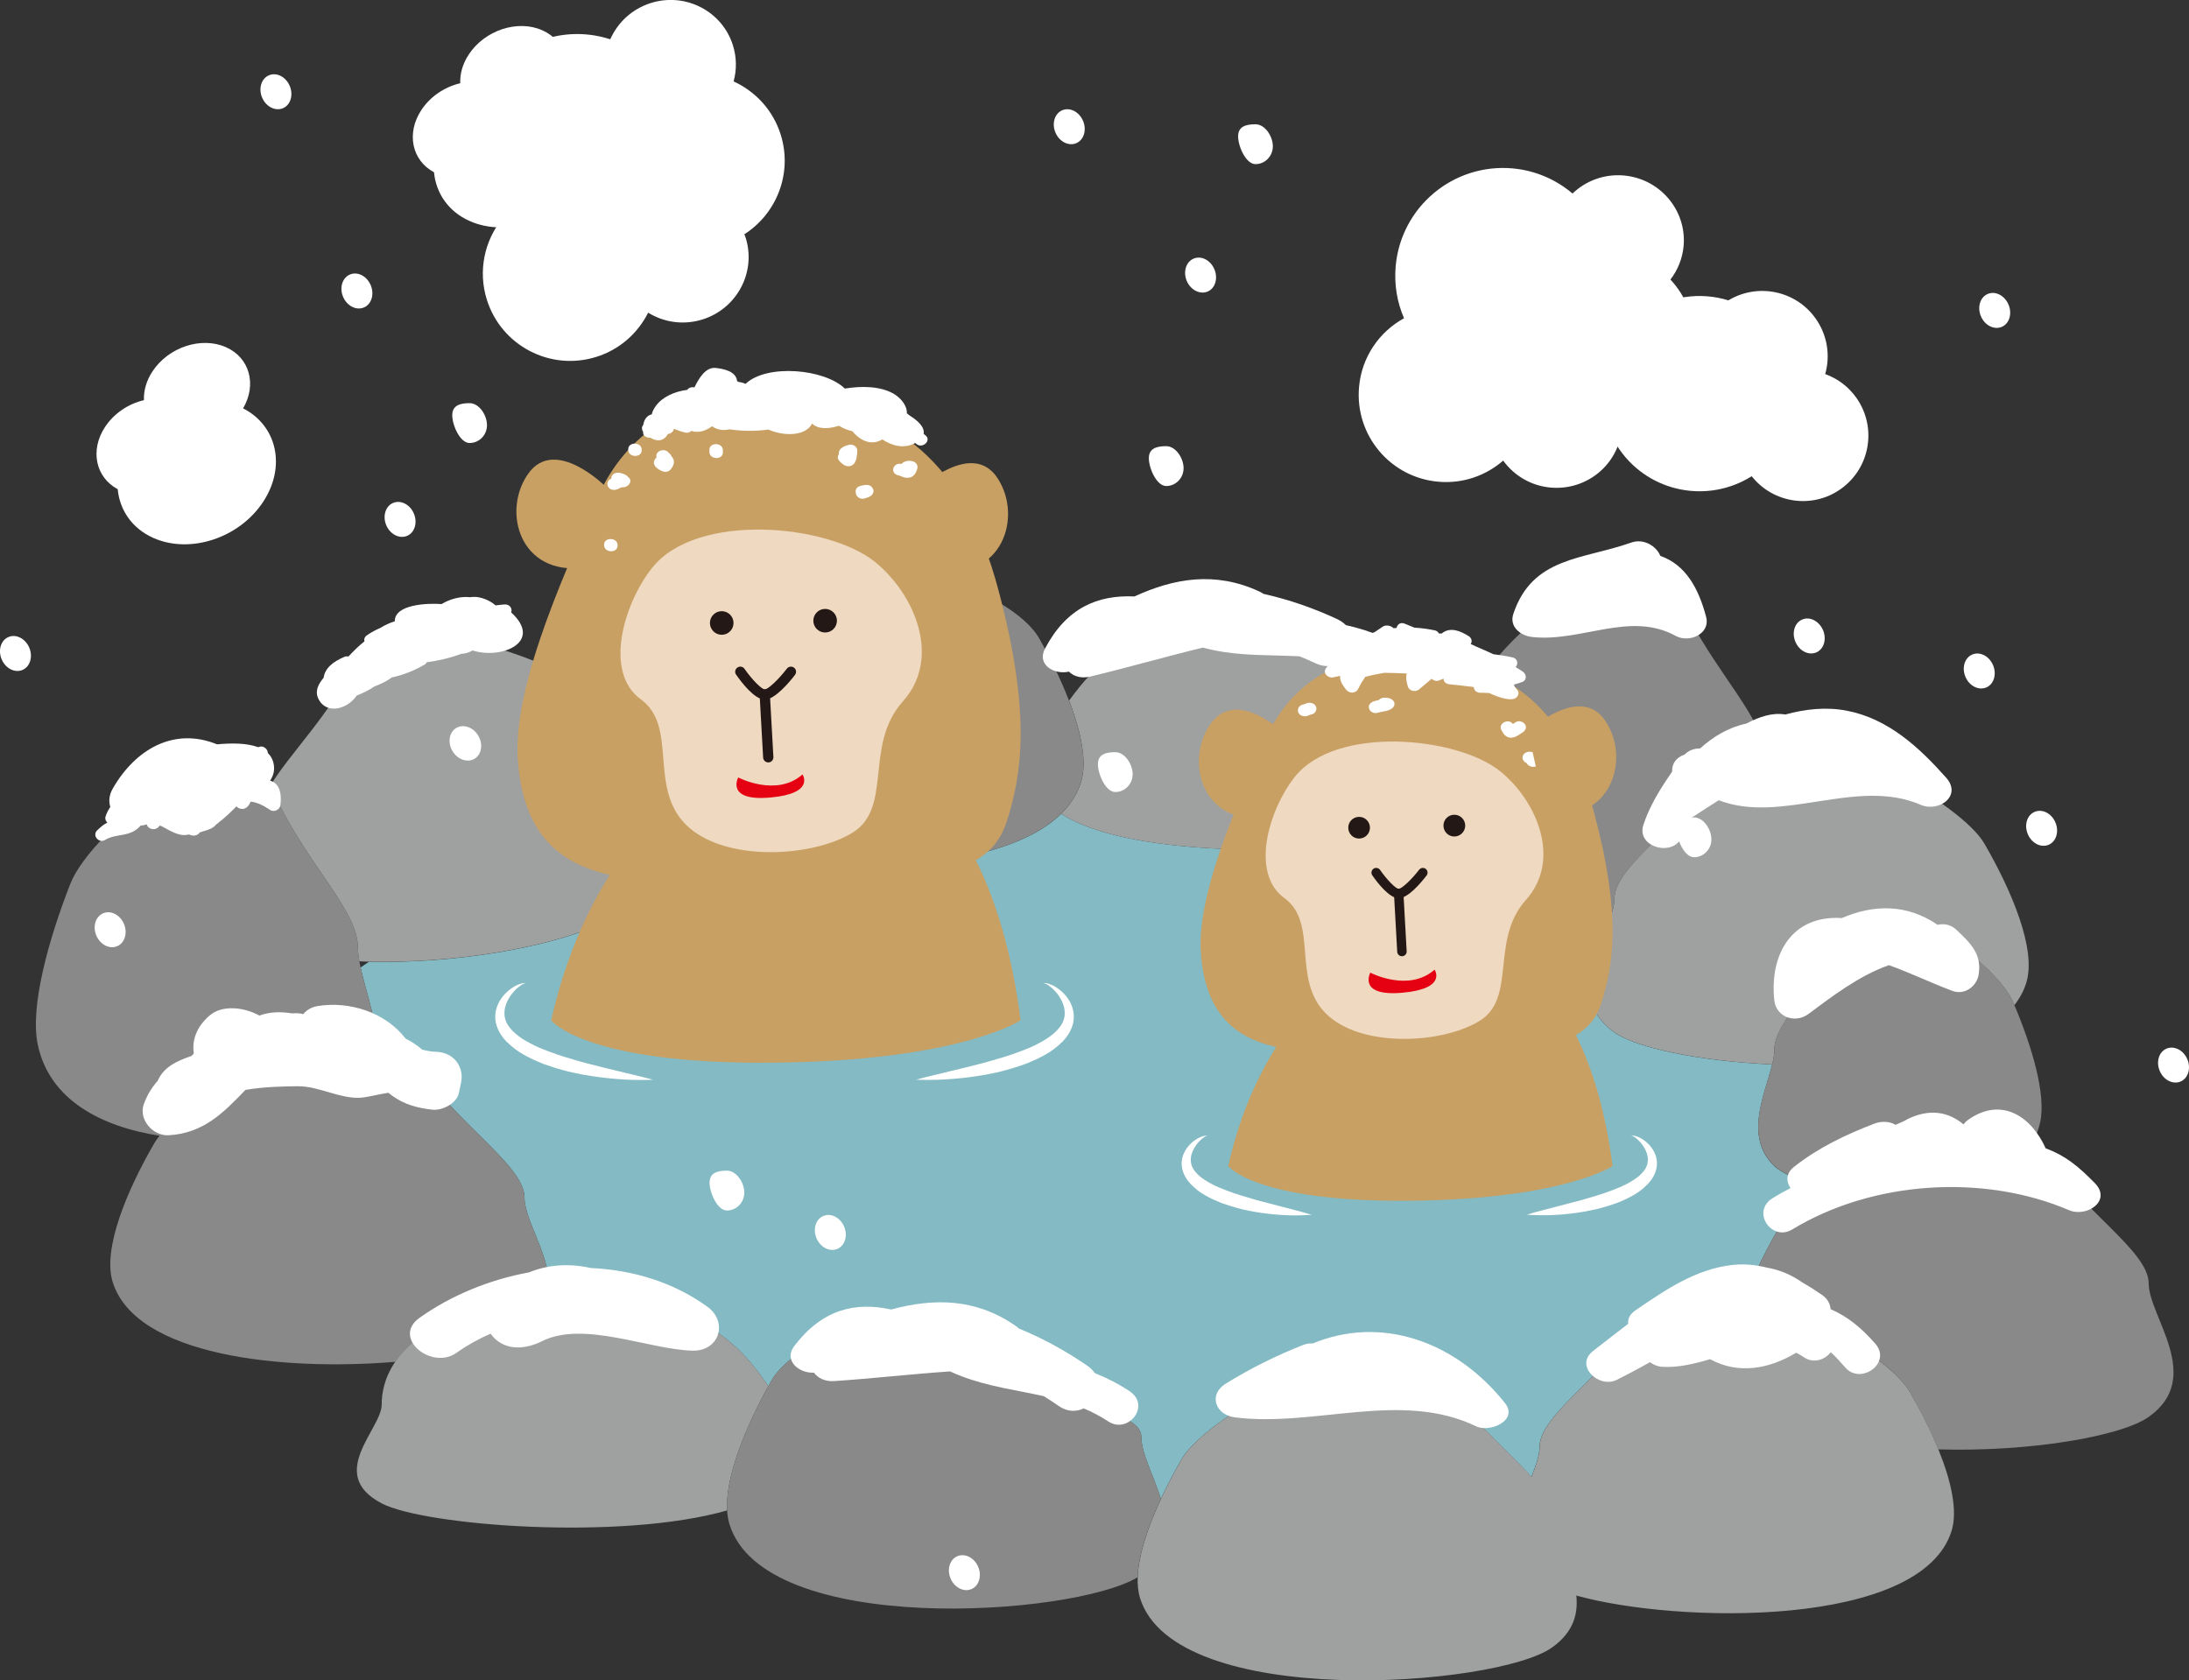
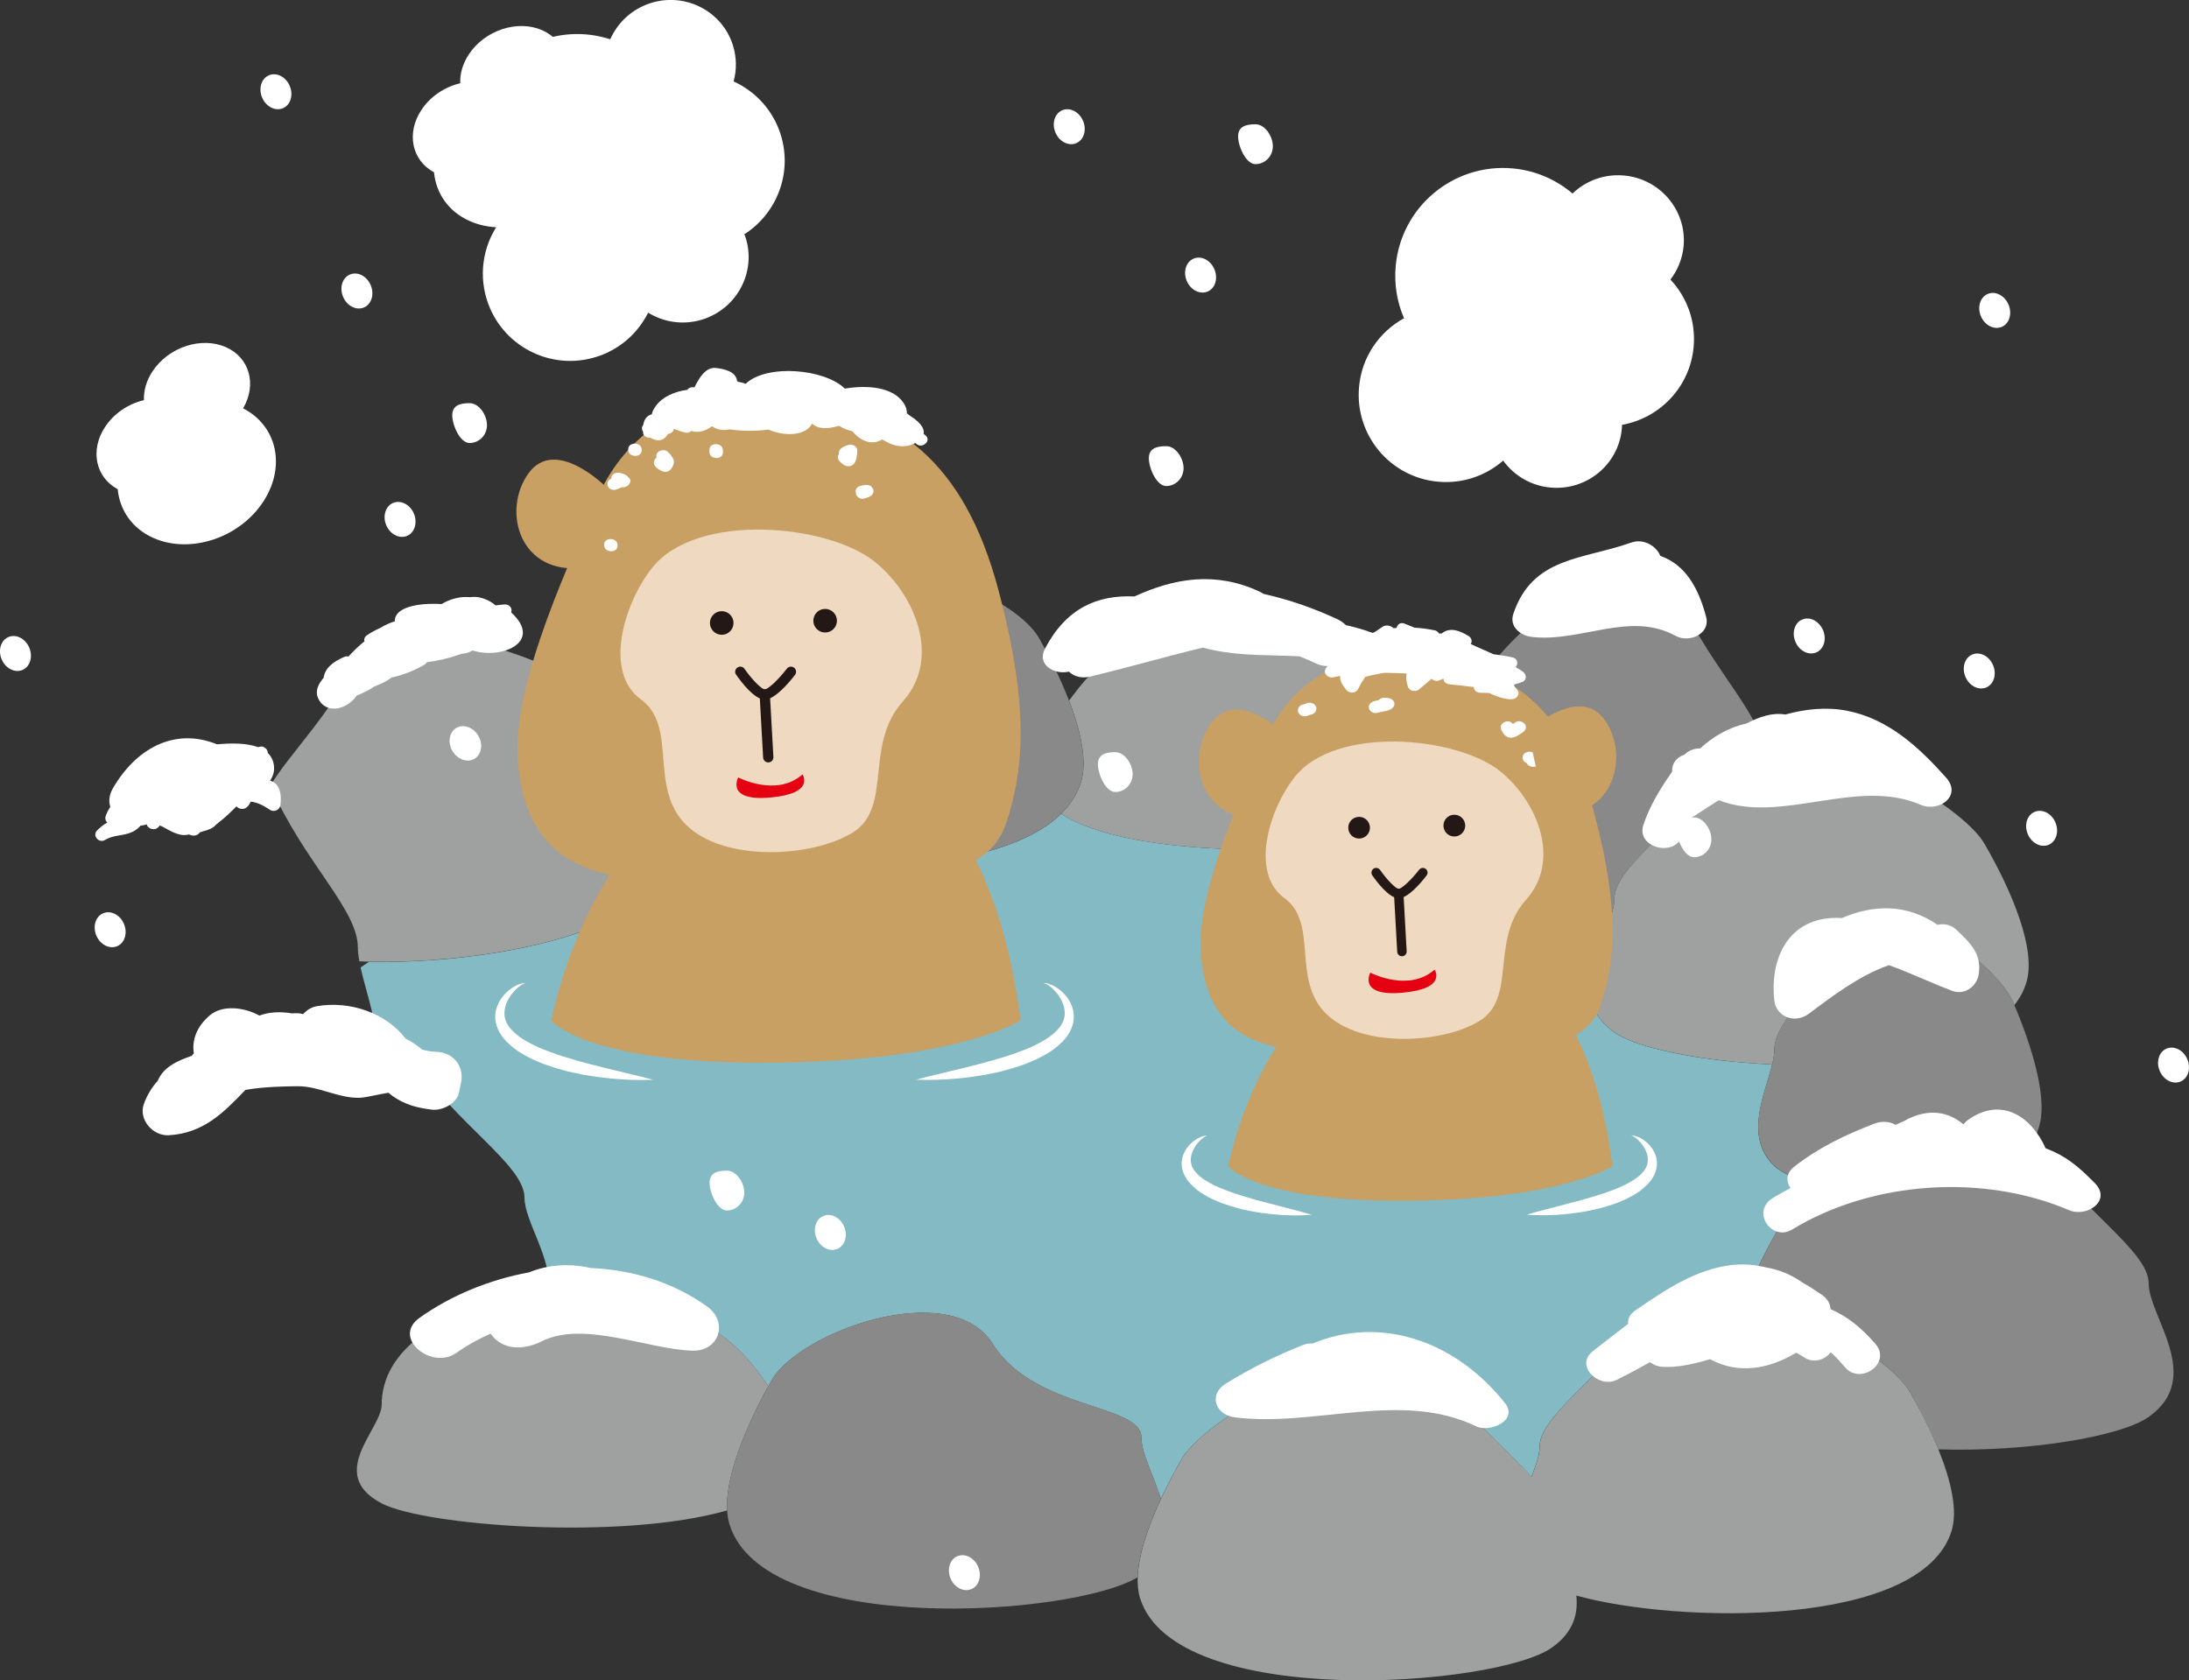
<svg xmlns="http://www.w3.org/2000/svg" version="1.1" id="レイヤー_1" x="0px" y="0px" viewBox="0 0 298.69 229.33" style="enable-background:new 0 0 298.69 229.33;" xml:space="preserve">
  <rect x="0" y="0" width="298.69" height="229.33" fill="#333333" stroke="none" />
  <style type="text/css">
	.st0{fill:none;}
	.st1{fill:#83BAC3;}
	.st2{fill:#9FA0A0;}
	.st3{fill:#898989;}
	.st4{fill:#FFFFFF;}
	.st5{fill:#C9A063;}
	.st6{fill:#EFD9C0;}
	.st7{fill:#231815;}
	.st8{fill:#E50012;}
</style>
  <g>
    <g>
      <path class="st0" d="M196.99,116.13c-0.19-0.89-0.26-1.9-0.24-3c-1.69,0.62-4.22,1.18-7.3,1.63c2.59,0.47,5.12,0.97,7.58,1.51    C197.02,116.23,197,116.18,196.99,116.13z" />
      <path class="st0" d="M49.03,131.2c0.05,0.26,0.1,0.53,0.16,0.81c0.38-0.26,0.76-0.52,1.15-0.77    C49.9,131.23,49.46,131.22,49.03,131.2z" />
      <path class="st0" d="M93,114.57c-0.01,0.36-0.04,0.71-0.09,1.04c0,0,0,0.01,0,0.01c0.61-0.12,1.22-0.25,1.84-0.37    C94.1,115.03,93.52,114.8,93,114.57z" />
      <path class="st1" d="M218.24,129.06c-9.75-0.46-19.27-3.93-21.21-12.78c-2.47-0.54-5-1.05-7.58-1.51    c-13.08,1.94-35.92,1.99-44.65-3.71c-9.64,9.48-38.75,8.09-50.05,4.2c-0.62,0.12-1.23,0.24-1.84,0.37    c-2.1,11.72-26.59,15.98-42.56,15.63c-0.39,0.26-0.77,0.51-1.15,0.77c0.62,2.82,1.86,6.27,2.19,9.67    c2.15,0.28,3.89,1.14,4.94,2.77c5.72,8.86,15.24,14.49,15.24,19c0,3.19,3.81,8.29,3.34,12.92c9-0.59,20.87,1.44,27.67,9.76    c0.79,0.97,1.56,1.99,2.26,3.03c0.13-0.24,0.27-0.49,0.4-0.73c3.81-6.75,24.48-14.17,30.2-5.06c5.72,9.11,20.3,8.15,20.3,12.78    c0,2.17,1.67,5.2,2.66,8.38c0.86-1.85,1.84-3.7,2.85-5.44c3.81-6.56,29.54-20.35,35.25-11.49c3.77,5.85,9.21,10.29,12.46,13.93    c0.61-1.54,1.11-2.94,1.11-4.09c0-4.5,9.53-10.14,15.24-19c2.19-3.4,7.33-3.46,13.04-1.88c1.12-2.97,2.67-6.08,4.33-8.93    c0.94-1.61,3.2-3.66,6.17-5.71c-3.12-0.71-5.59-1.71-6.75-2.81c-4.17-3.98-1.27-9.8-0.29-13.86c-9.75-0.43-18.5-2.23-21.53-4.38    C215.56,137.53,216.7,133.05,218.24,129.06z" />
      <path class="st2" d="M147.53,106.66c-0.5,1.67-1.45,3.13-2.73,4.4c8.73,5.7,31.57,5.65,44.65,3.71c3.08-0.46,5.61-1.02,7.3-1.63    c0.04-3.23,0.87-7.24,2.07-11.3c-0.52-1-0.92-1.91-0.92-2.67c0-3.33-1.58-9.9-15.24-14.04c-8.32-2.52-26.25-2.54-35.25,8.49    c-0.53,0.65-1.04,1.31-1.53,1.99C147.5,99.85,148.36,103.89,147.53,106.66z" />
      <path class="st3" d="M94.74,115.25c11.3,3.89,40.42,5.29,50.05-4.2c1.29-1.27,2.23-2.72,2.73-4.4c0.83-2.77-0.03-6.81-1.66-11.05    c-1.09-2.83-2.53-5.76-4.05-8.46c-3.81-6.75-24.48-14.17-30.2-5.06c-5.72,9.11-20.3,8.15-20.3,12.78c0,2.12-1.6,5.07-2.6,8.18    c2.53,4.14,4.36,8.34,4.29,11.52C93.52,114.8,94.1,115.03,94.74,115.25z" />
      <path class="st2" d="M48.83,129.3c0,0.58,0.08,1.22,0.2,1.9c0.43,0.02,0.87,0.03,1.31,0.04c15.97,0.35,40.46-3.9,42.56-15.63    c0,0,0-0.01,0-0.01c0.06-0.33,0.09-0.68,0.09-1.04c0.08-3.18-1.75-7.39-4.29-11.52c-1.17-1.91-2.48-3.8-3.82-5.57    c-4.59-6.04-31.82-16.55-36.4-7.05c-3.4,7.05-9.1,12.59-11.59,16.81c0.02,0.05,0.05,0.09,0.07,0.14    C41.42,117.6,48.83,124.1,48.83,129.3z" />
      <path class="st3" d="M196.99,116.13c0.01,0.05,0.03,0.1,0.04,0.15c1.94,8.85,11.47,12.32,21.21,12.78    c0.95-2.45,2.05-4.71,2.05-6.42c0-4.5,9.53-10.13,15.24-19c1.04-1.6,2.73-2.46,4.83-2.76c-1.47-4.87-7.63-10.96-11.53-19.92    c-4.44-10.23-24.44,5.68-27.4,13.26c-0.95,2.43-1.86,5.03-2.62,7.6c-1.2,4.06-2.03,8.07-2.07,11.3    C196.73,114.23,196.8,115.24,196.99,116.13z" />
      <path class="st2" d="M235.53,103.64c-5.72,8.86-15.24,14.49-15.24,19c0,1.71-1.1,3.97-2.05,6.42c-1.55,3.99-2.68,8.47,2.05,11.82    c3.03,2.15,11.79,3.95,21.53,4.38c0.18-0.73,0.29-1.4,0.29-1.99c0-3.91,6.15-8.81,9.83-16.5c3.69-7.7,20.28,4.28,22.74,9.98    c0.06,0.14,0.12,0.29,0.18,0.43c0.73-0.93,1.29-1.95,1.63-3.07c1.39-4.48-1.91-12.41-5.72-18.98    c-3.12-5.38-20.93-15.58-30.42-14.24C238.27,101.19,236.57,102.04,235.53,103.64z" />
-       <path class="st3" d="M67.33,177.65c2.04-0.62,4.66-1.08,7.58-1.27c0.47-4.63-3.34-9.73-3.34-12.92c0-4.5-9.53-10.13-15.24-19    c-1.05-1.63-2.79-2.49-4.94-2.77c-0.33-3.4-1.57-6.85-2.19-9.67c-0.06-0.28-0.11-0.55-0.16-0.81c-0.12-0.68-0.2-1.32-0.2-1.9    c0-5.2-7.41-11.7-11.85-21.93c-0.02-0.05-0.05-0.09-0.07-0.14c-4.57-9.93-24.38,5.85-27.33,13.39    c-2.96,7.58-5.52,16.73-4.44,21.91c1.57,7.54,8.6,11.2,16.62,12.46c-0.27,0.33-0.5,0.65-0.68,0.96    c-3.81,6.56-7.1,14.49-5.72,18.98c3.13,10.11,23.09,12.2,38.59,10.91C55.87,183,59.73,179.95,67.33,177.65z" />
      <path class="st3" d="M293.19,175.15c0-4.5-9.53-10.14-15.24-19c-0.13-0.21-0.29-0.39-0.45-0.58c0.38-0.72,0.68-1.5,0.87-2.35    c0.87-3.8-1.13-10.44-3.51-16.06c-0.06-0.14-0.12-0.29-0.18-0.43c-2.46-5.7-19.05-17.68-22.74-9.98    c-3.69,7.7-9.83,12.59-9.83,16.5c0,0.59-0.11,1.27-0.29,1.99c-0.98,4.06-3.88,9.88,0.29,13.86c1.16,1.11,3.63,2.11,6.75,2.81    c-2.96,2.04-5.23,4.09-6.17,5.71c-1.65,2.85-3.21,5.96-4.33,8.93c9.18,2.54,19.86,9.32,22.21,13.37c1.46,2.52,2.84,5.24,3.92,7.88    c12.35,0.37,24.93-1.76,28.7-4.43C300.81,187.99,293.19,179.66,293.19,175.15z" />
      <path class="st2" d="M238.37,176.57c-5.71-1.58-10.85-1.52-13.04,1.88c-5.72,8.86-15.24,14.49-15.24,19c0,1.15-0.5,2.55-1.11,4.09    c-3.26-3.64-8.69-8.08-12.46-13.93c-5.72-8.86-31.44,4.92-35.25,11.49c-1.02,1.75-1.99,3.59-2.85,5.44    c-1.78,3.81-3.07,7.65-3.18,10.71c-0.04,1.04,0.06,1.99,0.31,2.82c4.76,15.41,48.59,12.18,56.21,6.78c2.91-2.06,3.6-4.55,3.33-7.1    c13.93,3.88,47.1,4.45,51.21-8.84c0.85-2.76-0.07-6.84-1.8-11.09c-1.07-2.65-2.46-5.37-3.92-7.88    C258.23,185.89,247.55,179.11,238.37,176.57z" />
      <path class="st2" d="M104.84,189.17c-0.7-1.04-1.47-2.06-2.26-3.03c-6.8-8.32-18.68-10.35-27.67-9.76    c-2.92,0.19-5.54,0.66-7.58,1.27c-7.6,2.3-11.46,5.35-13.39,8.18c-1.54,2.26-1.86,4.38-1.86,5.86c0,3.33-7.62,9.49,0,13.48    c5.8,3.04,32.58,5.14,47.14,0.96C98.96,201.57,101.66,194.94,104.84,189.17z" />
      <path class="st3" d="M155.74,196.16c0-4.63-14.58-3.67-20.3-12.78c-5.72-9.11-26.39-1.69-30.2,5.06c-0.14,0.24-0.27,0.48-0.4,0.73    c-3.18,5.77-5.88,12.41-5.62,16.96c0.04,0.66,0.13,1.27,0.3,1.83c4.67,15.52,46.82,12.65,55.7,7.3c0.11-3.07,1.4-6.9,3.18-10.71    C157.41,201.36,155.74,198.33,155.74,196.16z" />
    </g>
    <g>
      <path class="st4" d="M142.35,134.16c0,0.01,0.12-0.02,0.34,0.01c0.24,0.02,0.56,0.12,0.95,0.3c0.39,0.19,0.83,0.47,1.28,0.89    c0.45,0.41,0.91,0.95,1.23,1.68c0.33,0.72,0.49,1.66,0.27,2.6c-0.21,0.94-0.76,1.82-1.44,2.51c-0.69,0.69-1.47,1.31-2.33,1.77    c-0.85,0.49-1.75,0.89-2.65,1.25c-0.91,0.33-1.83,0.63-2.74,0.87c-0.91,0.28-1.82,0.42-2.7,0.61c-1.76,0.32-3.41,0.52-4.83,0.61    c-1.42,0.11-2.6,0.13-3.43,0.12c-0.83-0.01-1.3-0.03-1.3-0.03s0.46-0.13,1.26-0.34c0.8-0.19,1.94-0.47,3.31-0.8    c0.68-0.16,1.42-0.34,2.2-0.53c0.77-0.2,1.59-0.4,2.43-0.62c0.83-0.24,1.7-0.47,2.56-0.74c0.87-0.25,1.73-0.55,2.58-0.88    c0.85-0.32,1.68-0.66,2.44-1.08c0.77-0.41,1.48-0.86,2.07-1.38c0.58-0.52,1.04-1.1,1.26-1.72c0.22-0.62,0.22-1.27,0.06-1.87    c-0.33-1.21-1.13-2.11-1.72-2.62c-0.31-0.24-0.57-0.44-0.77-0.51C142.47,134.18,142.35,134.17,142.35,134.16z" />
      <path class="st4" d="M71.75,134.16c0,0.01-0.12,0.02-0.32,0.11c-0.2,0.08-0.46,0.27-0.77,0.51c-0.59,0.51-1.38,1.41-1.72,2.62    c-0.16,0.6-0.15,1.25,0.06,1.87c0.22,0.62,0.68,1.2,1.26,1.72c0.58,0.52,1.29,0.98,2.07,1.38c0.76,0.42,1.6,0.77,2.44,1.08    c0.85,0.33,1.71,0.63,2.58,0.88c0.86,0.27,1.73,0.51,2.56,0.74c0.84,0.21,1.66,0.42,2.43,0.62c0.78,0.19,1.52,0.37,2.2,0.53    c1.37,0.33,2.51,0.61,3.31,0.8c0.8,0.2,1.26,0.34,1.26,0.34s-0.47,0.02-1.3,0.03c-0.83,0.01-2.02-0.01-3.43-0.12    c-1.42-0.1-3.07-0.3-4.83-0.61c-0.87-0.2-1.79-0.33-2.7-0.61c-0.91-0.24-1.83-0.54-2.74-0.87c-0.9-0.36-1.8-0.76-2.65-1.25    c-0.86-0.46-1.64-1.08-2.33-1.77c-0.69-0.69-1.23-1.56-1.45-2.51c-0.23-0.94-0.06-1.88,0.27-2.6c0.32-0.73,0.79-1.27,1.23-1.68    c0.45-0.42,0.89-0.7,1.28-0.89c0.39-0.19,0.71-0.28,0.95-0.3C71.63,134.14,71.75,134.17,71.75,134.16z" />
      <g>
        <path class="st5" d="M133.15,117.4c2.31-1.35,3.55-3.17,4.23-5.31c1.94-6.13,3.47-14.27-1.16-31.63     c-4.63-17.36-13.89-24.69-28.93-26.23c-15.04-1.54-22.76,6.56-25.84,13.89c-3.09,7.33-11.53,24.7-10.8,35.49     c0.68,10.03,5.48,14.19,12.55,15.79c-3.5,5.54-6.29,12.22-7.99,19.85c0,0,4.55,6.01,30.17,5.78c25.62-0.23,33.88-5.78,33.88-5.78     C138.12,130.28,135.98,123.05,133.15,117.4z" />
      </g>
    </g>
    <path class="st4" d="M222.56,154.98c0,0.01,0.1-0.02,0.28,0c0.2,0.01,0.47,0.08,0.79,0.23c0.32,0.15,0.7,0.37,1.08,0.71   c0.38,0.33,0.77,0.78,1.05,1.39c0.28,0.6,0.44,1.39,0.25,2.19c-0.17,0.8-0.63,1.54-1.2,2.12c-0.57,0.58-1.22,1.1-1.93,1.49   c-0.7,0.41-1.44,0.74-2.19,1.04c-0.75,0.27-1.51,0.52-2.26,0.71c-0.75,0.23-1.5,0.33-2.22,0.49c-1.45,0.25-2.81,0.39-3.97,0.45   c-1.17,0.07-2.14,0.06-2.82,0.03c-0.68-0.02-1.07-0.06-1.07-0.06s0.37-0.12,1.03-0.31c0.66-0.17,1.59-0.43,2.7-0.71   c1.11-0.29,2.4-0.63,3.78-0.99c1.36-0.4,2.81-0.8,4.18-1.34c1.37-0.51,2.7-1.16,3.65-1.97c0.46-0.41,0.83-0.86,1.01-1.34   c0.18-0.48,0.2-0.98,0.08-1.46c-0.24-0.97-0.87-1.72-1.34-2.15c-0.24-0.21-0.46-0.37-0.61-0.44   C222.66,155,222.56,154.99,222.56,154.98z" />
    <path class="st4" d="M164.76,154.98c0,0.01-0.1,0.02-0.26,0.1c-0.16,0.07-0.37,0.23-0.61,0.44c-0.47,0.43-1.09,1.18-1.34,2.15   c-0.11,0.48-0.09,0.99,0.08,1.46c0.18,0.48,0.55,0.92,1.01,1.34c0.95,0.81,2.28,1.46,3.65,1.97c1.37,0.54,2.82,0.94,4.18,1.34   c1.38,0.36,2.67,0.7,3.78,0.99c1.12,0.28,2.05,0.54,2.7,0.71c0.65,0.19,1.03,0.31,1.03,0.31s-0.39,0.03-1.07,0.06   c-0.68,0.03-1.66,0.04-2.82-0.03c-1.17-0.06-2.52-0.2-3.97-0.45c-0.72-0.16-1.47-0.26-2.22-0.49c-0.75-0.2-1.51-0.44-2.26-0.71   c-0.74-0.3-1.48-0.63-2.19-1.04c-0.71-0.38-1.36-0.91-1.93-1.49c-0.57-0.58-1.03-1.32-1.2-2.12c-0.19-0.8-0.04-1.6,0.25-2.19   c0.28-0.61,0.67-1.05,1.05-1.39c0.38-0.34,0.75-0.56,1.08-0.71c0.33-0.15,0.6-0.22,0.79-0.23   C164.66,154.96,164.76,154.99,164.76,154.98z" />
    <g>
      <path class="st5" d="M215.03,141.26c1.89-1.1,2.91-2.6,3.46-4.35c1.59-5.02,2.84-11.69-0.95-25.9    c-3.79-14.21-11.37-20.21-23.69-21.47c-12.32-1.26-18.63,5.37-21.16,11.37c-2.53,6-9.44,20.23-8.84,29.05    c0.56,8.21,4.49,11.62,10.28,12.93c-2.86,4.54-5.15,10-6.54,16.25c0,0,3.73,4.92,24.7,4.73c20.98-0.19,27.74-4.73,27.74-4.73    C219.1,151.81,217.34,145.89,215.03,141.26z" />
      <path d="M187.74,123.86c-0.64,2.65,1.59,1.27,1.91,0C189.97,122.59,187.95,123.01,187.74,123.86z" />
      <path d="M194.24,123.86c-0.2-0.85-2.23-1.27-1.91,0C192.64,125.14,194.87,126.51,194.24,123.86z" />
      <path d="M187.08,118.32c0.81,0,2.21-0.36,2.21-2.1c0-1.16-0.75-2.1-2.21-2.1c-0.81,0-1.91,0.94-1.91,2.1    C185.18,117.38,186.28,118.32,187.08,118.32z" />
      <path d="M196.57,118.48c0.81,0,2.21-0.36,2.21-2.1c0-1.16-0.75-2.1-2.21-2.1c-0.81,0-1.91,0.94-1.91,2.1    S195.76,118.48,196.57,118.48z" />
      <g>
        <path class="st6" d="M176.67,106.03c5.62-7.09,22.13-5.51,28.01-0.79c4.98,4,8.47,12.07,3.53,17.58     c-4.94,5.51-1.18,13.38-6.36,16.53c-5.18,3.15-16.24,3.67-20.95-1.05c-4.71-4.72-0.94-12.33-5.65-15.74     C170.55,119.15,173.14,110.49,176.67,106.03z" />
        <path class="st7" d="M190.85,122.59c-1.29,0-2.95-2.19-3.6-3.13c-0.2-0.29-0.13-0.69,0.16-0.9c0.29-0.2,0.69-0.13,0.9,0.16     c0.93,1.34,2.14,2.57,2.54,2.58c0.41,0,1.74-1.24,2.79-2.6c0.22-0.28,0.62-0.34,0.9-0.12c0.28,0.22,0.34,0.62,0.12,0.9     C193.94,120.42,192.13,122.59,190.85,122.59z" />
        <path class="st7" d="M191.29,130.5c-0.34,0-0.62-0.27-0.64-0.61l-0.44-7.91c-0.02-0.36,0.25-0.66,0.61-0.68     c0.37-0.01,0.66,0.25,0.68,0.61l0.44,7.91c0.02,0.36-0.25,0.66-0.61,0.68C191.32,130.5,191.31,130.5,191.29,130.5z" />
        <path class="st7" d="M186.93,112.96c0,0.82-0.67,1.48-1.48,1.48c-0.82,0-1.48-0.66-1.48-1.48c0-0.82,0.66-1.48,1.48-1.48     C186.26,111.47,186.93,112.14,186.93,112.96z" />
        <path class="st7" d="M199.93,112.67c0,0.82-0.67,1.49-1.49,1.49c-0.82,0-1.48-0.66-1.48-1.49c0-0.82,0.66-1.48,1.48-1.48     C199.27,111.19,199.93,111.86,199.93,112.67z" />
      </g>
    </g>
    <g>
      <path class="st4" d="M188.73,86.96c-1.65-0.74-3.35-1.26-5.09-1.65c-0.3-0.3-0.67-0.57-1.14-0.8c-3.21-1.5-6.62-2.69-10.09-3.46    c-0.18-0.12-0.38-0.24-0.6-0.34c-6.01-2.77-11.58-1.8-17.02,0.69c-5.02-0.23-9.27,1.55-12.2,7.12c-1.16,2.21,1.28,3.6,3.26,3.14    c0.67,0.64,1.66,0.97,2.93,0.67c5.14-1.23,10.22-2.71,15.36-3.95c0.53,0.14,1.05,0.27,1.56,0.37c3.87,0.79,7.77,0.62,11.63,0.82    c0.76,0.31,1.51,0.64,2.25,0.98c1.28,0.6,2.49,0.38,3.4-0.26c1.2,0.28,2.39,0.66,3.57,1.18C189.51,92.84,192,88.42,188.73,86.96z" />
      <path class="st4" d="M265.55,106.13c-3.71-4.17-7.91-8.05-13.56-9.14c-2.81-0.54-5.63-0.23-8.38,0.52    c-1.78-0.3-3.55,0.31-5.33,1.24c-2.43,0.52-4.5,1.77-6.3,3.39c-0.79-0.01-1.57,0.27-2.12,0.84c-1.25,0.42-1.75,1.37-1.69,2.32    c-1.58,2.28-3.06,4.63-3.93,7.28c-1.02,3.14,4.32,4.45,5.29,1.48c0.27-0.82,0.61-1.61,1-2.37c0.2-0.07,0.39-0.16,0.56-0.27    c1.14-0.74,2.28-1.49,3.44-2.21c8.55,3.32,18.79-3.16,27.54,0.62C264.54,110.91,267.77,108.62,265.55,106.13z" />
      <path class="st4" d="M232.8,84.18c-1.01-3.82-2.75-7.09-6.25-8.32c-0.51-1.3-2.24-2.43-3.98-1.81    c-6.59,2.34-13.44,1.91-16.07,9.71c-0.6,1.77,0.98,3,2.56,3.17c6.64,0.75,13.35-3.58,19.59-0.15    C230.45,87.78,233.42,86.55,232.8,84.18z" />
      <path class="st4" d="M106.53,18.38c-1.05-3.36-3.46-5.91-6.43-7.27c0.43-1.56,0.43-3.26-0.09-4.92c-1.46-4.67-6.48-7.26-11.2-5.78    c-2.58,0.81-4.53,2.67-5.54,4.95c-2.79-0.9-5.87-0.99-8.88-0.04C66.64,7.75,62.33,16,64.75,23.74c0.76,2.41,2.07,4.49,3.77,6.13    c-2.41,2.99-3.32,7.09-2.09,11.03c1.97,6.28,8.65,9.77,14.92,7.81c3.22-1,5.69-3.25,7.09-6.04c2.13,1.32,4.81,1.74,7.41,0.93    c4.72-1.48,7.36-6.47,5.9-11.14c-0.05-0.17-0.12-0.33-0.18-0.49C105.99,29.14,108.17,23.63,106.53,18.38z" />
      <path class="st4" d="M231.1,47.32c0.31-3.51-0.94-6.79-3.17-9.17c0.99-1.28,1.64-2.85,1.8-4.58c0.43-4.87-3.22-9.18-8.15-9.62    c-2.7-0.24-5.21,0.74-7.01,2.46c-2.24-1.9-5.05-3.15-8.19-3.43c-8.09-0.71-15.22,5.26-15.94,13.35c-0.22,2.51,0.2,4.94,1.14,7.1    c-3.37,1.85-5.78,5.28-6.14,9.4c-0.58,6.55,4.26,12.34,10.81,12.91c3.36,0.3,6.5-0.83,8.86-2.88c1.47,2.03,3.79,3.45,6.49,3.68    c4.93,0.43,9.27-3.17,9.7-8.04c0.02-0.18,0.02-0.35,0.02-0.52C226.5,57.06,230.62,52.79,231.1,47.32z" />
      <path class="st4" d="M57.49,15.02c1.24-1.88,3.21-3.17,5.31-3.66c-0.05-1.28,0.32-2.64,1.16-3.92c2.18-3.32,6.67-4.8,10.03-3.31    c3.24,1.43,4.24,5.11,2.34,8.35c4.64,2.37,5.89,7.96,2.74,12.75c-3.25,4.95-9.95,7.16-14.97,4.94c-2.92-1.29-4.61-3.81-4.88-6.66    C56.2,21.89,55.41,18.19,57.49,15.02z" />
      <path class="st4" d="M14.33,58.27c1.24-1.88,3.21-3.17,5.31-3.66c-0.05-1.28,0.32-2.64,1.16-3.92c2.18-3.32,6.67-4.8,10.03-3.31    c3.24,1.43,4.24,5.11,2.34,8.35c4.64,2.37,5.89,7.96,2.74,12.75c-3.25,4.95-9.95,7.16-14.97,4.94c-2.92-1.29-4.61-3.81-4.88-6.66    C13.04,65.14,12.25,61.44,14.33,58.27z" />
-       <path class="st4" d="M247.76,43.49c1.61,2.29,2,5.07,1.29,7.56c1.66,0.6,3.16,1.69,4.26,3.25c2.84,4.04,1.88,9.61-2.16,12.45    c-3.89,2.75-9.22,1.93-12.13-1.76c-5.97,3.76-13.9,2.24-18-3.59c-4.24-6.02-2.8-14.34,3.22-18.58c3.51-2.47,7.8-3,11.6-1.83    C239.82,38.59,245.04,39.63,247.76,43.49z" />
      <path class="st4" d="M126.31,59.44c-0.1-0.08-0.19-0.15-0.28-0.23c0.17-0.89-0.75-1.79-1.92-2.51c-0.12-0.1-0.24-0.2-0.37-0.3    c0.06-1.08-0.9-2.14-1.81-2.67c-1.83-1.05-4.41-1.07-6.65-0.7c-2.78-2.7-10.66-3.4-13.55-0.64c-0.29-0.14-0.6-0.22-0.92-0.26    c-0.08-0.04-0.15-0.07-0.23-0.11c-0.14-1.36-1.82-1.67-2.87-1.8c-1.41-0.18-2.32,1.37-2.95,2.64c-0.36-0.07-0.76,0.02-0.97,0.33    l-0.04,0.02c-1.73,0.22-3.36,0.97-4.23,2.15c-0.34,0.46-0.52,0.85-0.58,1.18c-0.59,0.14-1.04,0.62-1.17,1.46    c-0.01,0.02-0.03,0.03-0.04,0.05c-0.2,0.27-0.16,0.61,0.02,0.87c0.01,0.07,0,0.13,0.01,0.2c0.05,0.42,0.54,0.64,0.98,0.62    c1.12,0.67,1.95,0.32,2.4-0.52c0.04-0.01,0.08-0.01,0.13-0.02c0.33-0.05,0.63-0.35,0.7-0.68c0.46,0.2,0.94,0.37,1.51,0.51    c0.36,0.09,0.66-0.03,0.87-0.22c0.91,0.32,1.94,0.01,2.81-0.64c0.69,0.51,1.54,0.61,2.38,0.42c1.49,0.23,3.43,0.3,5.3,0.03    c2.16,0.96,5.14,0.9,5.97-0.82c0.85,0.85,2.37,0.72,3.68,0.3c0.5,0.34,1.13,0.59,1.82,0.75c1.03,1.25,2.55,2.04,4.08,1.12    c1.4,0.92,3.04,1.3,4.48,0.49c0.08,0.06,0.16,0.12,0.26,0.19C125.91,61.21,127.11,60.12,126.31,59.44z" />
      <path class="st4" d="M116.98,61.52c0.03-0.56-0.63-0.96-1.14-0.82c-0.57,0.15-1.41,0.45-1.38,1.19c0,0.03,0.01,0.05,0.02,0.08    c-0.21,0.27-0.24,0.63,0.08,0.98c0.17,0.18,0.34,0.33,0.52,0.45c0.38,0.3,1.04,0.33,1.4-0.07    C116.91,62.89,116.95,62.06,116.98,61.52z" />
-       <path class="st4" d="M124.56,62.96c-0.4-0.12-0.79-0.1-1.17,0.07c-0.13,0.06-0.26,0.16-0.37,0.26c-0.01,0.01-0.03,0.02-0.04,0.04    c0,0,0,0,0,0c-0.05-0.01-0.1-0.03-0.16-0.04c-0.45-0.06-0.93,0.33-0.95,0.78c-0.02,0.52,0.44,0.78,0.89,0.84    c-0.17-0.02,0.11,0.05,0.12,0.05c0.1,0.04,0.11,0.04,0.02,0.01c0.1,0.04,0.19,0.08,0.29,0.12c0.27,0.11,0.53,0.13,0.82,0.1    c0.65-0.05,1-0.66,1.15-1.22C125.3,63.51,125.02,63.1,124.56,62.96z" />
      <path class="st4" d="M118.95,66.46c-0.37-0.44-1.07-0.26-1.54-0.15c-0.61,0.15-0.75,0.64-0.61,1.04c0,0.03,0,0.05,0,0.08    c0.12,0.44,0.67,0.74,1.11,0.61c0.36-0.11,0.93-0.23,1.14-0.6C119.27,67.08,119.22,66.77,118.95,66.46z" />
      <path class="st4" d="M91.83,62.55c-0.05-0.1-0.12-0.18-0.2-0.26c-0.06-0.2-0.2-0.37-0.38-0.48c-0.43-0.7-1.88-0.37-1.68,0.61    c0,0.01,0.01,0.01,0.01,0.02c-0.12,0.11-0.22,0.23-0.29,0.38c-0.3,0.71,0.45,1.2,0.99,1.45c0.45,0.21,0.95,0.16,1.27-0.25    C91.88,63.59,92.11,63.08,91.83,62.55z" />
      <path class="st4" d="M85.74,65.13c-0.01,0-0.01-0.01-0.02-0.01c-0.24-0.34-0.76-0.51-1.13-0.58c-0.45-0.09-0.99,0.05-1.15,0.53    c-0.03,0.08-0.03,0.17-0.02,0.25c-0.02,0.01-0.04,0.02-0.06,0.02c-0.43,0.16-0.61,0.71-0.37,1.1c0.27,0.44,0.81,0.5,1.25,0.33    c0.28-0.11,0.51-0.3,0.8-0.28C85.71,66.54,86.42,65.63,85.74,65.13z" />
      <path class="st4" d="M96.8,61.38v0.3c0,1.06,1.84,1.13,1.84,0.06v-0.3C98.64,60.38,96.8,60.32,96.8,61.38z" />
      <path class="st4" d="M85.72,61.31v0.08c0,1.06,1.84,1.13,1.84,0.06v-0.08C87.57,60.31,85.72,60.25,85.72,61.31z" />
      <path class="st4" d="M82.43,74.33v0.07c0,1.06,1.84,1.13,1.84,0.06v-0.07C84.27,73.33,82.43,73.27,82.43,74.33z" />
      <path class="st4" d="M207.78,91.65c-0.33-0.22-0.66-0.42-0.98-0.61c0.41-0.42,0.28-1.17-0.39-1.32c-0.87-0.19-1.75-0.33-2.65-0.44    c-1.02-0.5-2.11-0.92-2.9-1.31c-0.06-0.03-0.12-0.05-0.18-0.07c0.24-0.37,0.13-0.83-0.28-1.09c-1.09-0.68-2.51-1.31-3.66-0.37    c-0.01,0.01-0.01,0.01-0.02,0.02c-0.01,0-0.01,0-0.01,0c-0.12,0-0.24,0-0.37-0.01c-0.1-0.2-0.28-0.36-0.54-0.42    c-0.95-0.2-1.88-0.32-2.79-0.37c-0.45-0.18-0.89-0.37-1.35-0.55c-0.59-0.24-1.02,0.14-1.1,0.59c-0.14,0.01-0.28,0.01-0.42,0.03    c-0.31-0.35-1.04-0.5-1.46-0.21c-0.37,0.26-0.75,0.51-1.13,0.76c-2.54,0.82-4.8,2.42-6.63,4.93c-0.48,0.66,0.32,1.39,1,1.23    c0.32-0.08,0.63-0.14,0.95-0.2c0,0.02-0.01,0.04-0.01,0.06c-0.05,0.69,0.4,1.27,0.8,1.8c0.46,0.59,1.36,0.57,1.69-0.14    c0.26-0.55,0.59-1.08,0.94-1.59c0.85-0.23,1.73-0.4,2.6-0.55c1.02,0.01,2.04,0.05,3.06,0.09c-0.13,0.44-0.09,0.98,0.15,1.77    c0.19,0.63,1.03,0.81,1.53,0.41c0.58-0.48,1.15-0.97,1.73-1.46c0.26,0.26,0.66,0.4,1.08,0.2c0.17-0.08,0.35-0.15,0.53-0.22    c0,0.37,0.27,0.73,0.84,0.78c1.1,0.1,2.19,0.23,3.28,0.37c0.02,0.41,0.37,0.78,0.87,0.78c0.38,0,0.81,0.02,1.25,0.04    c1.3,0.63,2.83,1.07,3.5,0.74c0.39-0.19,0.65-0.7,0.37-1.1c-0.15-0.21-0.3-0.4-0.46-0.59c0.01-0.07,0-0.14-0.02-0.21    c0.37-0.1,0.75-0.21,1.13-0.36C208.4,92.8,208.28,91.99,207.78,91.65z" />
      <path class="st4" d="M208.1,98.87c-0.24-0.38-0.85-0.58-1.25-0.33c-0.15,0.09-0.29,0.17-0.42,0.26c-0.53-0.79-2.06-0.14-1.56,0.84    c0.26,0.51,0.62,1.02,1.26,1.04c0.62,0.01,1.1-0.39,1.6-0.7C208.12,99.73,208.37,99.31,208.1,98.87z" />
      <path class="st4" d="M208.7,102.59c-0.45,0-0.93,0.28-0.95,0.78c-0.01,0.35,0.24,0.64,0.55,0.77c0.37,0.74,1.81,0.69,1.75-0.24    C210.01,103.09,209.51,102.6,208.7,102.59z" />
      <path class="st4" d="M190.16,95.69c-0.34-0.43-0.77-0.47-1.28-0.47c-0.28,0-0.56,0.12-0.75,0.32c-0.22,0.05-0.44,0.09-0.65,0.16    c-0.43,0.14-0.82,0.48-0.68,0.98c0.12,0.44,0.68,0.75,1.11,0.61c0.76-0.24,1.91-0.18,2.32-0.96    C190.32,96.15,190.28,95.83,190.16,95.69z" />
      <path class="st4" d="M179.6,96.53c-0.13-0.49-0.66-0.67-1.11-0.61c-0.24,0.04-0.48,0.2-0.69,0.23c-0.45,0.07-0.8,0.53-0.68,0.98    c0.13,0.49,0.66,0.67,1.11,0.61c0.24-0.04,0.48-0.2,0.69-0.23C179.37,97.44,179.72,96.98,179.6,96.53z" />
      <path class="st4" d="M37.36,106.76c-0.16-0.1-0.33-0.18-0.5-0.23c0.49-0.73,0.69-1.57,0.42-2.54c-0.14-0.49-0.39-0.89-0.73-1.22    c0-0.51-0.58-1.04-1.14-0.86c-0.06,0.02-0.13,0.04-0.19,0.06c-1.54-0.58-3.67-0.57-5.61-0.39c-5.85-2.39-11.14,0.65-14.23,6.05    c-0.51,0.9-0.56,1.75-0.33,2.49c-0.27,0.42-0.51,0.85-0.65,1.32c-0.1,0.32,0.03,0.63,0.25,0.83c-0.45,0.2-0.85,0.53-1.39,1.05    c-0.73,0.71,0.24,1.82,1.07,1.31c1.2-0.73,2.51-0.52,3.72-1.09c0.47-0.22,0.83-0.52,1.13-0.86c0.29-0.03,0.57-0.08,0.84-0.18    c0.14,0.65,1.16,0.95,1.66,0.3c0.03-0.04,0.07-0.08,0.11-0.13c0.09,0.03,0.17,0.05,0.26,0.08c1.1,0.58,2.28,1.39,3.5,1.18    c0.08-0.01,0.17-0.03,0.26-0.05c0.43,0.26,1.15,0.22,1.45-0.28c0.17-0.05,0.33-0.1,0.49-0.16c0.72-0.18,1.41-0.46,1.73-0.91    c0.13-0.07,0.25-0.17,0.35-0.28c0.86-0.64,1.61-1.38,2.43-2.2c0.09,0.08,0.18,0.16,0.28,0.22c0.36,0.18,0.8,0.18,1.12-0.09    c0.28-0.23,0.39-0.46,0.55-0.78c0.9,0.1,1.76,0.54,2.64,1.13c0.55,0.37,1.34-0.02,1.41-0.65    C38.38,108.8,38.38,107.44,37.36,106.76z" />
      <path class="st4" d="M69.75,83.58c0.21-0.61-0.27-1.14-0.92-1.09c-0.39,0.03-0.79,0.08-1.21,0.13c-0.83-0.74-2.08-1.19-2.97-1.16    c-0.17,0.01-0.37,0.02-0.56,0.04c-1.24-0.14-2.69,0.24-3.84,0.94c-1.9-0.15-6.42,0.03-6.38,2.35c-0.7,0.22-1.36,0.52-1.96,0.9    c-0.63,0.27-1.22,0.58-1.84,1.01c-0.34,0.23-0.42,0.55-0.34,0.83c-0.75,0.58-1.5,1.34-2.19,2.07c-0.17-0.04-0.36-0.04-0.52,0.03    c-1.59,0.67-2.69,1.57-2.86,2.87c-0.78,0.9-1.15,1.83-0.79,2.7c0.98,2.38,3.98,1.69,5.31-0.28c0.87-0.34,1.69-0.74,2.43-1.25    c0.86-0.31,1.67-0.71,2.34-1.21c1.57-0.35,2.99-0.9,4.44-1.73c0.18-0.1,0.28-0.22,0.34-0.35c1.59-0.21,3.2-0.58,4.71-1.15    c0.53-0.01,1.07-0.18,1.55-0.46C68.45,90.04,74.16,87.61,69.75,83.58z" />
      <path class="st4" d="M59.49,143.54c-0.66-0.02-1.27-0.14-1.87-0.29c-0.71-0.6-1.47-1.12-2.27-1.5c-2.7-3.55-7.64-5.19-12.07-4.44    c-0.79,0.13-1.44,0.54-1.91,1.09c-0.2-0.05-0.4-0.1-0.6-0.11c-0.29-0.02-0.61-0.02-0.93,0.01c-1.55-0.26-3.11-0.21-4.44,0.3    c-2.15-1.18-5.07-1.47-6.76-0.04c-1.86,1.57-2.47,3.47-2.19,5.2c-0.1,0.11-0.2,0.23-0.3,0.34c-2,0.68-3.84,1.53-4.63,3.4    c-0.81,0.91-1.46,1.96-1.9,3.2c-0.74,2.1,1.26,4.36,3.41,4.23c4.69-0.27,7.43-3.02,10.46-6.19c2.63-0.45,5.39-0.48,7.09-0.5    c2.95-0.03,5.72,1.72,8.59,1.57c0.83-0.04,2.44-0.46,3.82-0.68c0.19,0.16,0.39,0.31,0.6,0.46c1.68,1.18,3.36,1.61,5.38,1.85    c1.34,0.16,3.34-0.83,3.64-2.26c0.1-0.47,0.2-0.94,0.3-1.41C63.38,145.51,61.85,143.6,59.49,143.54z" />
      <path class="st4" d="M96.53,178.34c-4.63-3.36-10.19-5.03-15.91-5.29c-2.9-0.65-5.76-0.49-8.42,0.59    c-5.44,1-10.66,3.15-14.96,6.21c-3.83,2.73,1.66,7.19,5.05,4.77c1.44-1.02,3-1.89,4.65-2.61c1.57,2.22,4.38,2.35,7.01,1.03    c5.65-2.84,14.47,1.1,20.51,1.29C98.14,184.45,99.4,180.43,96.53,178.34z" />
-       <path class="st4" d="M154.13,189.86c-1.51-1.01-3.1-1.81-4.74-2.47c-0.24-0.35-0.56-0.68-0.99-0.98c-2.91-2.01-6.08-3.76-9.37-5.1    c-0.16-0.15-0.34-0.3-0.54-0.43c-5.46-3.74-11.12-3.72-16.89-2.17c-4.91-1.07-9.4-0.03-13.22,4.98c-1.51,1.98,0.66,3.76,2.68,3.64    c0.56,0.74,1.48,1.23,2.77,1.15c5.28-0.35,10.53-0.96,15.8-1.32c0.5,0.22,0.99,0.44,1.47,0.62c3.68,1.43,7.56,1.92,11.33,2.76    c0.69,0.43,1.38,0.88,2.05,1.35c1.16,0.81,2.39,0.79,3.4,0.32c1.13,0.48,2.24,1.05,3.32,1.76    C153.91,195.79,157.1,191.85,154.13,189.86z" />
      <path class="st4" d="M205.34,191.46c-6.84-8.57-17.03-11.93-26.23-8.11c-0.41-0.03-0.84,0.02-1.27,0.19    c-3.71,1.46-7.21,3.2-10.6,5.3c-2.41,1.5-1.38,4.25,1.24,4.59c10.89,1.39,22.67-3.73,32.96,1.23    C203.28,195.55,207.25,193.85,205.34,191.46z" />
      <path class="st4" d="M255.86,183.35c-1.84-2.08-3.63-3.62-6.08-4.69c-0.04-0.7-0.39-1.4-1.15-1.93c-0.86-0.6-1.75-1.17-2.67-1.69    c-1.59-1.12-3.23-1.77-4.9-2.05c-1.5-0.38-3.05-0.53-4.65-0.36c-5.03,0.55-9.2,3.42-13.27,6.21c-0.8,0.55-1.05,1.2-0.97,1.82    c-1.67,1.27-3.28,2.54-4.8,3.72c-2.56,1.99,0.78,5.14,3.22,3.94c1.52-0.75,3.04-1.58,4.56-2.42c0.46,0.35,1.02,0.59,1.64,0.63    c2.19,0.14,4.38-0.4,6.55-1.04c3.83,2.11,8.04,1.35,11.75-0.88c0.36,0.18,0.71,0.38,1.06,0.62c1.27,0.87,2.83,0.38,3.66-0.69    c0.71,0.64,1.35,1.38,2.02,2.13C253.93,189.02,258.2,185.99,255.86,183.35z" />
      <path class="st4" d="M285.83,161.45c-2.25-2.29-3.99-3.73-6.7-4.74c-1.89-4.22-5.9-7.1-10.49-3.95c-0.27,0.19-0.51,0.42-0.73,0.68    c-2.05-1.73-4.63-2.14-7.5-0.77c-0.2,0.1-0.4,0.21-0.61,0.33c-0.39,0.16-0.77,0.33-1.15,0.51c-0.85-0.51-1.96-0.52-2.9-0.16    c-3.94,1.51-7.62,3.27-10.95,5.89c-1.14,0.9-1.09,2.03-0.48,2.9c-0.82,0.42-1.62,0.87-2.41,1.35c-3.05,1.85-0.15,6,2.64,4.3    c10.89-6.63,26.04-7.65,37.78-2.63C284.74,166.18,288.21,163.88,285.83,161.45z" />
      <path class="st4" d="M266.93,126.87c-0.74-0.7-1.69-0.85-2.55-0.66c-4.26-2.91-8.79-2.76-13.06-0.92    c-6.8-0.43-9.87,4.89-9.22,11.2c0.24,2.31,2.83,3.25,4.66,1.89c3.16-2.35,6.96-5.27,10.99-6.66c2.93,1.05,5.75,2.42,8.66,3.51    c1.67,0.62,3.32-0.62,3.58-2.23C270.45,130.18,268.86,128.7,266.93,126.87z" />
      <path class="st4" d="M56.47,70.08c0.53,1.24,0.12,2.61-0.92,3.05c-1.04,0.44-2.31-0.2-2.84-1.44c-0.53-1.24-0.12-2.61,0.92-3.05    C54.67,68.19,55.94,68.84,56.47,70.08z" />
      <path class="st4" d="M16.91,126.08c0.53,1.24,0.12,2.61-0.92,3.05c-1.04,0.44-2.31-0.2-2.84-1.44c-0.53-1.24-0.12-2.61,0.92-3.05    C15.11,124.19,16.38,124.84,16.91,126.08z" />
      <path class="st4" d="M3.99,88.38c0.53,1.24,0.12,2.61-0.92,3.05c-1.04,0.44-2.31-0.2-2.84-1.44c-0.53-1.24-0.12-2.61,0.92-3.05    C2.19,86.49,3.46,87.14,3.99,88.38z" />
      <path class="st4" d="M39.53,11.72c0.53,1.24,0.12,2.61-0.92,3.05c-1.04,0.44-2.31-0.2-2.84-1.44c-0.53-1.24-0.12-2.61,0.92-3.05    C37.73,9.83,39,10.47,39.53,11.72z" />
      <path class="st4" d="M50.58,38.91c0.53,1.24,0.12,2.61-0.92,3.05c-1.04,0.44-2.31-0.2-2.84-1.44c-0.53-1.24-0.12-2.61,0.92-3.05    C48.78,37.02,50.05,37.66,50.58,38.91z" />
      <path class="st4" d="M65.27,100.42c0.68,1.17,0.44,2.57-0.54,3.14c-0.98,0.57-2.32,0.08-3-1.08c-0.68-1.17-0.44-2.57,0.54-3.14    C63.25,98.77,64.6,99.26,65.27,100.42z" />
      <path class="st4" d="M115.18,167.39c0.53,1.24,0.12,2.61-0.92,3.05c-1.04,0.44-2.31-0.2-2.84-1.44c-0.53-1.24-0.12-2.61,0.92-3.05    C113.38,165.5,114.65,166.15,115.18,167.39z" />
      <path class="st4" d="M133.47,213.82c0.53,1.24,0.12,2.61-0.92,3.05c-1.04,0.44-2.31-0.2-2.84-1.44c-0.53-1.24-0.12-2.61,0.92-3.05    C131.67,211.94,132.94,212.58,133.47,213.82z" />
      <path class="st4" d="M298.46,144.55c0.53,1.24,0.12,2.61-0.92,3.05c-1.04,0.44-2.31-0.2-2.84-1.44c-0.53-1.24-0.12-2.61,0.92-3.05    C296.66,142.67,297.93,143.31,298.46,144.55z" />
      <path class="st4" d="M147.78,16.49c0.53,1.24,0.12,2.61-0.92,3.05c-1.04,0.44-2.31-0.2-2.84-1.44c-0.53-1.24-0.12-2.61,0.92-3.05    C145.98,14.6,147.25,15.25,147.78,16.49z" />
      <path class="st4" d="M165.7,36.74c0.53,1.24,0.12,2.61-0.92,3.05c-1.04,0.44-2.31-0.2-2.84-1.44c-0.53-1.24-0.12-2.61,0.92-3.05    C163.9,34.85,165.17,35.49,165.7,36.74z" />
      <path class="st4" d="M271.95,90.77c0.53,1.24,0.12,2.61-0.92,3.05c-1.04,0.44-2.31-0.2-2.84-1.44c-0.53-1.24-0.12-2.61,0.92-3.05    C270.14,88.88,271.42,89.52,271.95,90.77z" />
      <path class="st4" d="M280.46,112.24c0.53,1.24,0.12,2.61-0.92,3.05c-1.04,0.44-2.31-0.2-2.84-1.44c-0.53-1.24-0.12-2.61,0.92-3.05    C278.66,110.35,279.93,110.99,280.46,112.24z" />
      <path class="st4" d="M248.75,85.99c0.53,1.24,0.12,2.61-0.92,3.05c-1.04,0.44-2.31-0.2-2.84-1.44c-0.53-1.24-0.12-2.61,0.92-3.05    C246.94,84.1,248.21,84.75,248.75,85.99z" />
      <path class="st4" d="M274.06,41.56c0.53,1.24,0.12,2.61-0.92,3.05c-1.04,0.44-2.31-0.2-2.84-1.44c-0.53-1.24-0.12-2.61,0.92-3.05    C272.26,39.67,273.53,40.32,274.06,41.56z" />
      <path class="st4" d="M66.45,58.02c0,1.35-1.06,2.44-2.37,2.44c-1.31,0-2.37-2.44-2.37-3.79c0-1.35,1.06-1.65,2.37-1.65    C65.39,55.02,66.45,56.67,66.45,58.02z" />
      <path class="st4" d="M173.68,19.96c0,1.35-1.06,2.44-2.37,2.44c-1.31,0-2.37-2.44-2.37-3.79c0-1.35,1.06-1.65,2.37-1.65    C172.62,16.96,173.68,18.61,173.68,19.96z" />
      <path class="st4" d="M154.55,105.65c0,1.35-1.06,2.44-2.37,2.44c-1.31,0-2.37-2.44-2.37-3.79c0-1.35,1.06-1.65,2.37-1.65    C153.48,102.65,154.55,104.3,154.55,105.65z" />
      <path class="st4" d="M101.56,162.76c0,1.35-1.06,2.44-2.37,2.44c-1.31,0-2.37-2.44-2.37-3.79c0-1.35,1.06-1.65,2.37-1.65    C100.5,159.77,101.56,161.41,101.56,162.76z" />
      <path class="st4" d="M233.52,114.55c0,1.35-1.06,2.44-2.37,2.44c-1.31,0-2.37-2.44-2.37-3.79c0-1.35,1.06-1.65,2.37-1.65    C232.46,111.56,233.52,113.2,233.52,114.55z" />
      <path class="st4" d="M161.5,63.89c0,1.35-1.06,2.44-2.37,2.44c-1.31,0-2.37-2.44-2.37-3.79c0-1.35,1.06-1.65,2.37-1.65    C160.44,60.89,161.5,62.54,161.5,63.89z" />
    </g>
    <path class="st5" d="M208.49,99.82c0,0,7.13-6.67,10.6-1.38c3.48,5.28,0.61,14.01-8.1,12.54" />
    <path class="st5" d="M175.75,100.52c0,0-6.89-6.92-10.55-1.76c-3.66,5.16-1.11,13.98,7.65,12.82" />
-     <path class="st5" d="M125.51,66.63c0,0,7.13-6.67,10.6-1.38c3.48,5.28,0.61,14.01-8.1,12.54" />
    <path class="st5" d="M82.63,66.4c0,0-6.89-6.92-10.55-1.76c-3.66,5.16-1.11,13.98,7.65,12.82" />
    <g>
      <g>
        <path class="st6" d="M88.97,77.51c6.09-7.69,24-5.98,30.39-0.85c5.4,4.34,9.19,13.09,3.83,19.07c-5.36,5.98-1.28,14.52-6.9,17.93     c-5.62,3.42-17.62,3.98-22.72-1.14c-5.11-5.12-1.02-13.38-6.13-17.08C82.33,91.74,85.14,82.34,88.97,77.51z" />
        <path class="st7" d="M104.35,95.47c-1.4,0-3.2-2.38-3.91-3.4c-0.22-0.32-0.14-0.75,0.18-0.97c0.32-0.22,0.75-0.14,0.97,0.18     c1.01,1.46,2.33,2.79,2.76,2.8c0.45,0,1.89-1.35,3.02-2.83c0.24-0.31,0.67-0.36,0.98-0.13c0.31,0.24,0.36,0.67,0.13,0.98     C107.7,93.11,105.74,95.47,104.35,95.47z" />
        <path class="st7" d="M104.83,104.05c-0.37,0-0.68-0.29-0.7-0.66l-0.48-8.58c-0.02-0.39,0.27-0.72,0.66-0.74     c0.4-0.01,0.72,0.28,0.74,0.66l0.48,8.58c0.02,0.39-0.27,0.72-0.66,0.74C104.86,104.05,104.84,104.05,104.83,104.05z" />
        <path class="st7" d="M100.09,85.02c0,0.89-0.72,1.61-1.61,1.61c-0.89,0-1.61-0.72-1.61-1.61c0-0.89,0.72-1.61,1.61-1.61     C99.37,83.41,100.09,84.13,100.09,85.02z" />
        <path class="st7" d="M114.2,84.71c0,0.89-0.72,1.61-1.61,1.61c-0.89,0-1.61-0.72-1.61-1.61c0-0.89,0.72-1.61,1.61-1.61     C113.48,83.1,114.2,83.82,114.2,84.71z" />
      </g>
      <path class="st8" d="M100.73,106.1c0,0,5.21,2.74,8.77-0.41c0,0,1.78,2.6-4.38,3.15C98.95,109.39,100.73,106.1,100.73,106.1z" />
    </g>
    <path class="st8" d="M186.98,132.74c0,0,5.21,2.74,8.77-0.41c0,0,1.78,2.6-4.38,3.15C185.2,136.03,186.98,132.74,186.98,132.74z" />
  </g>
</svg>